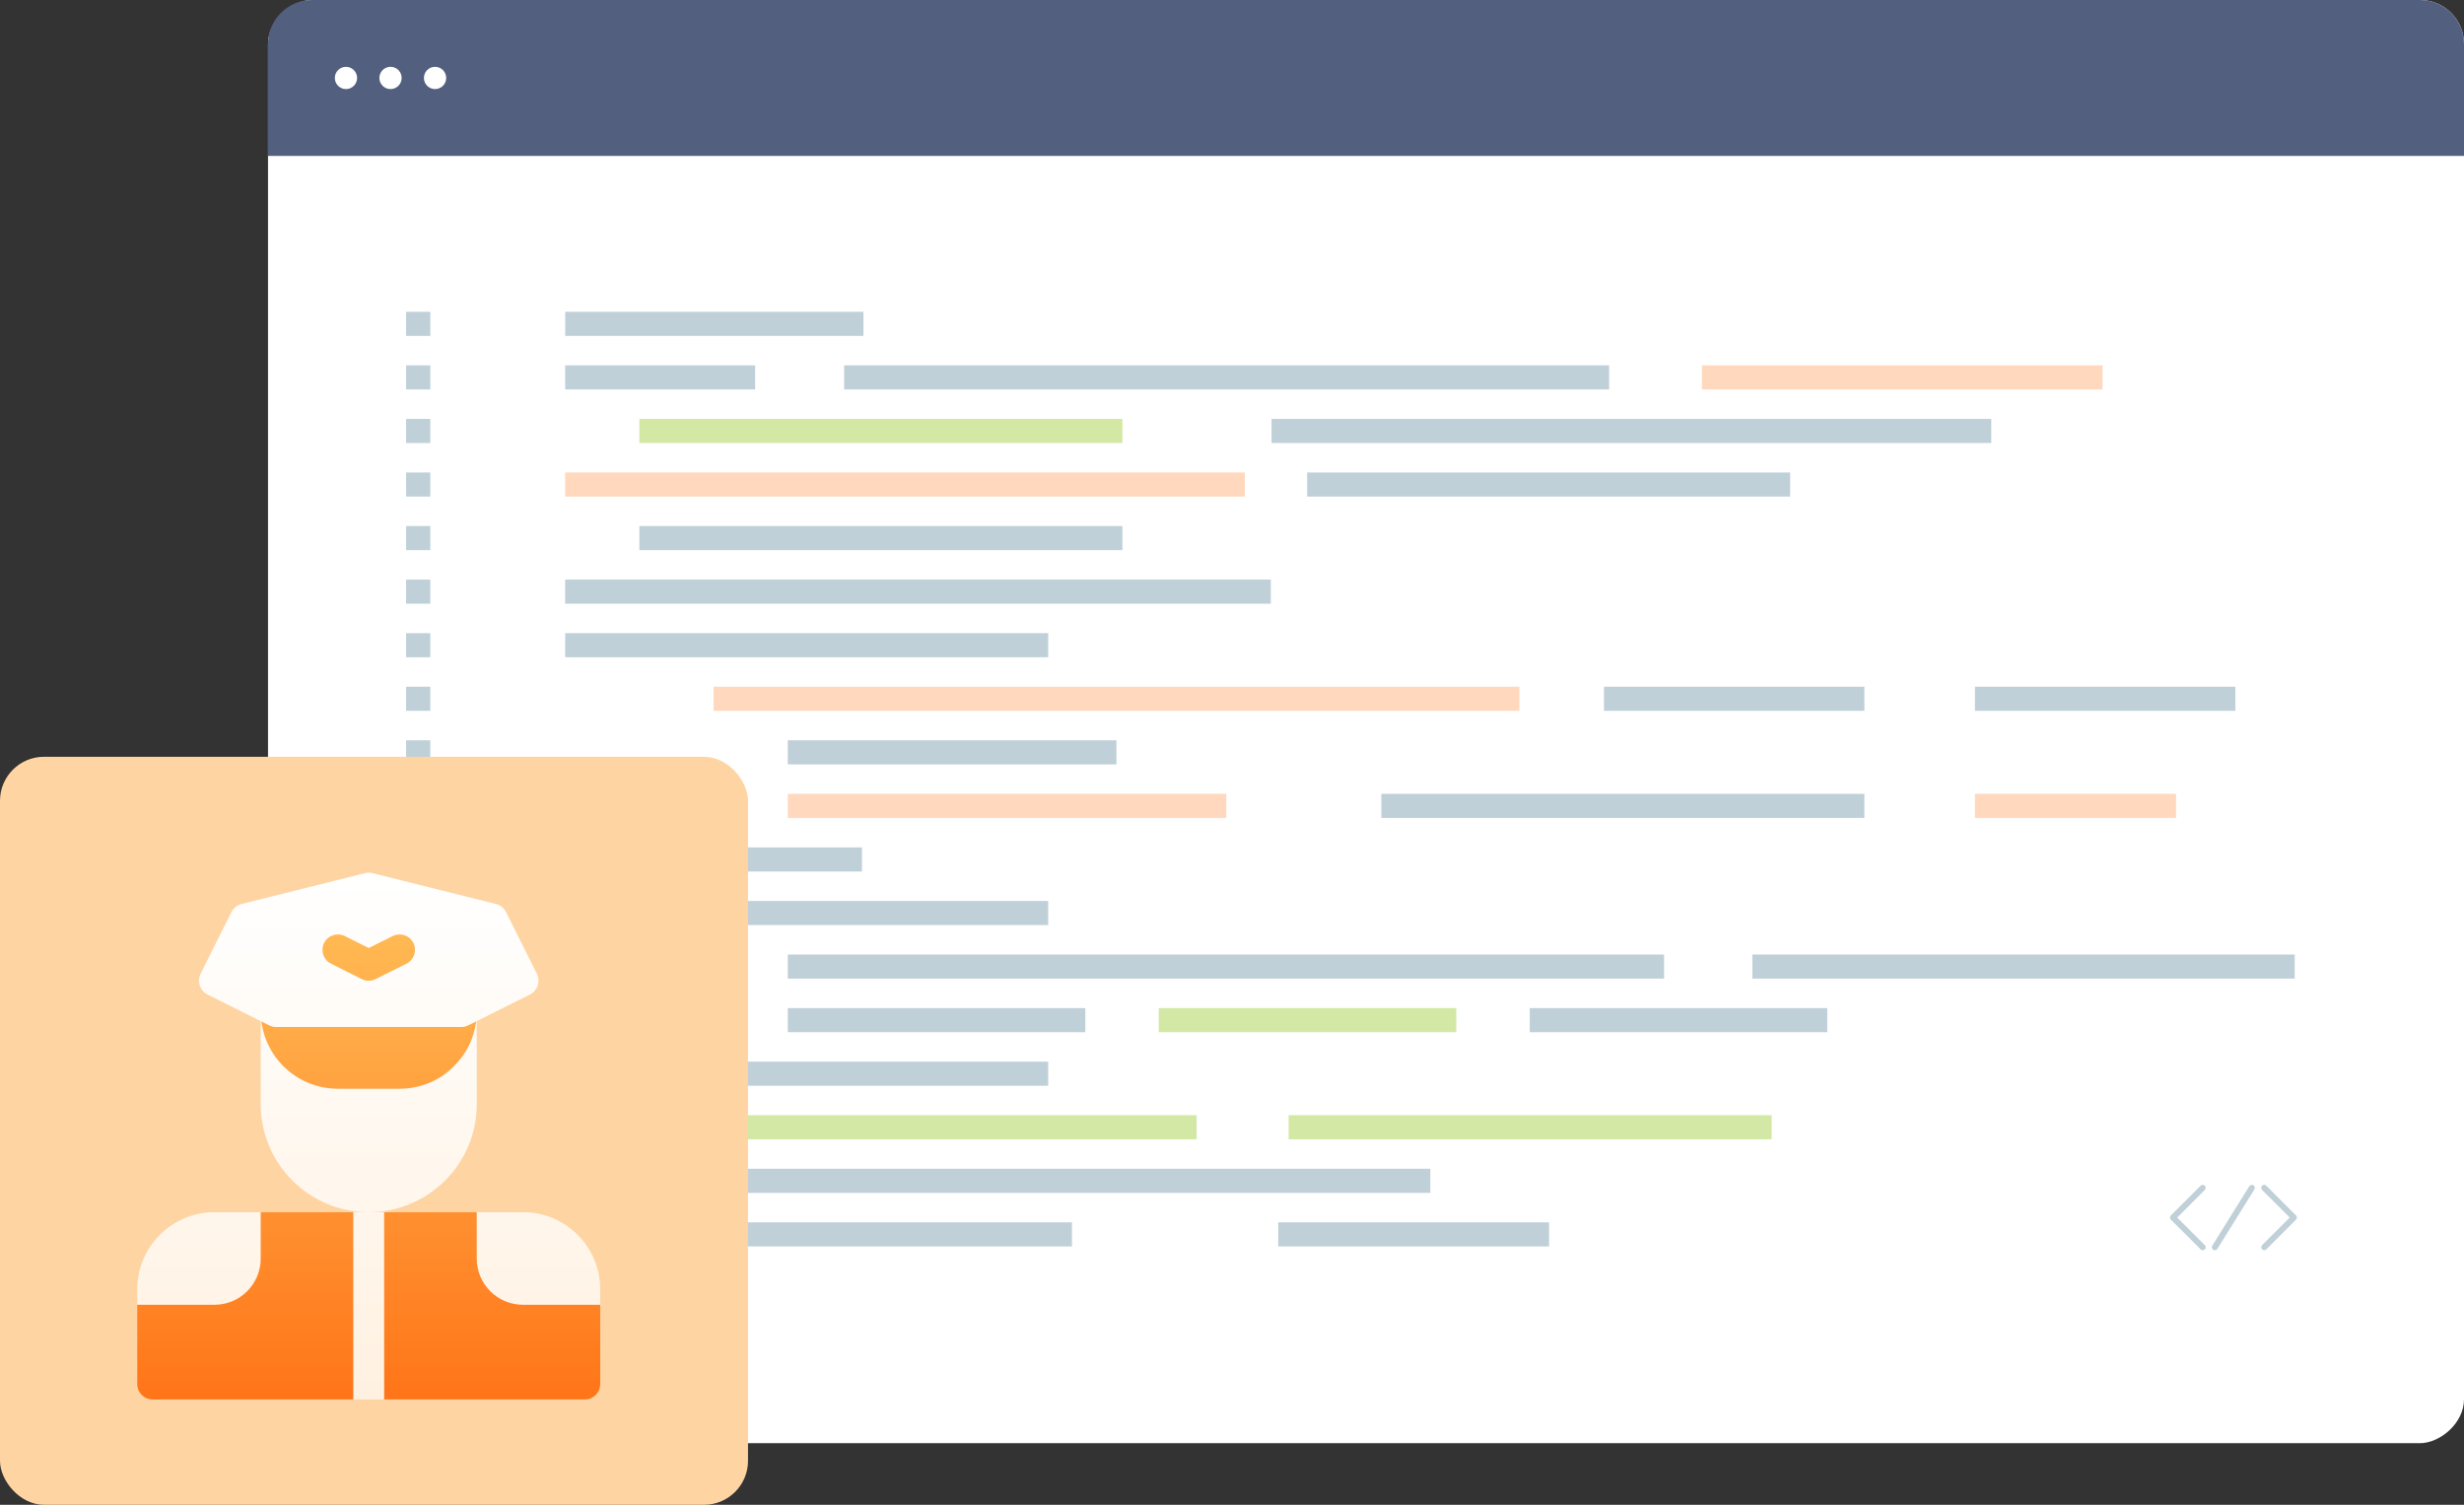
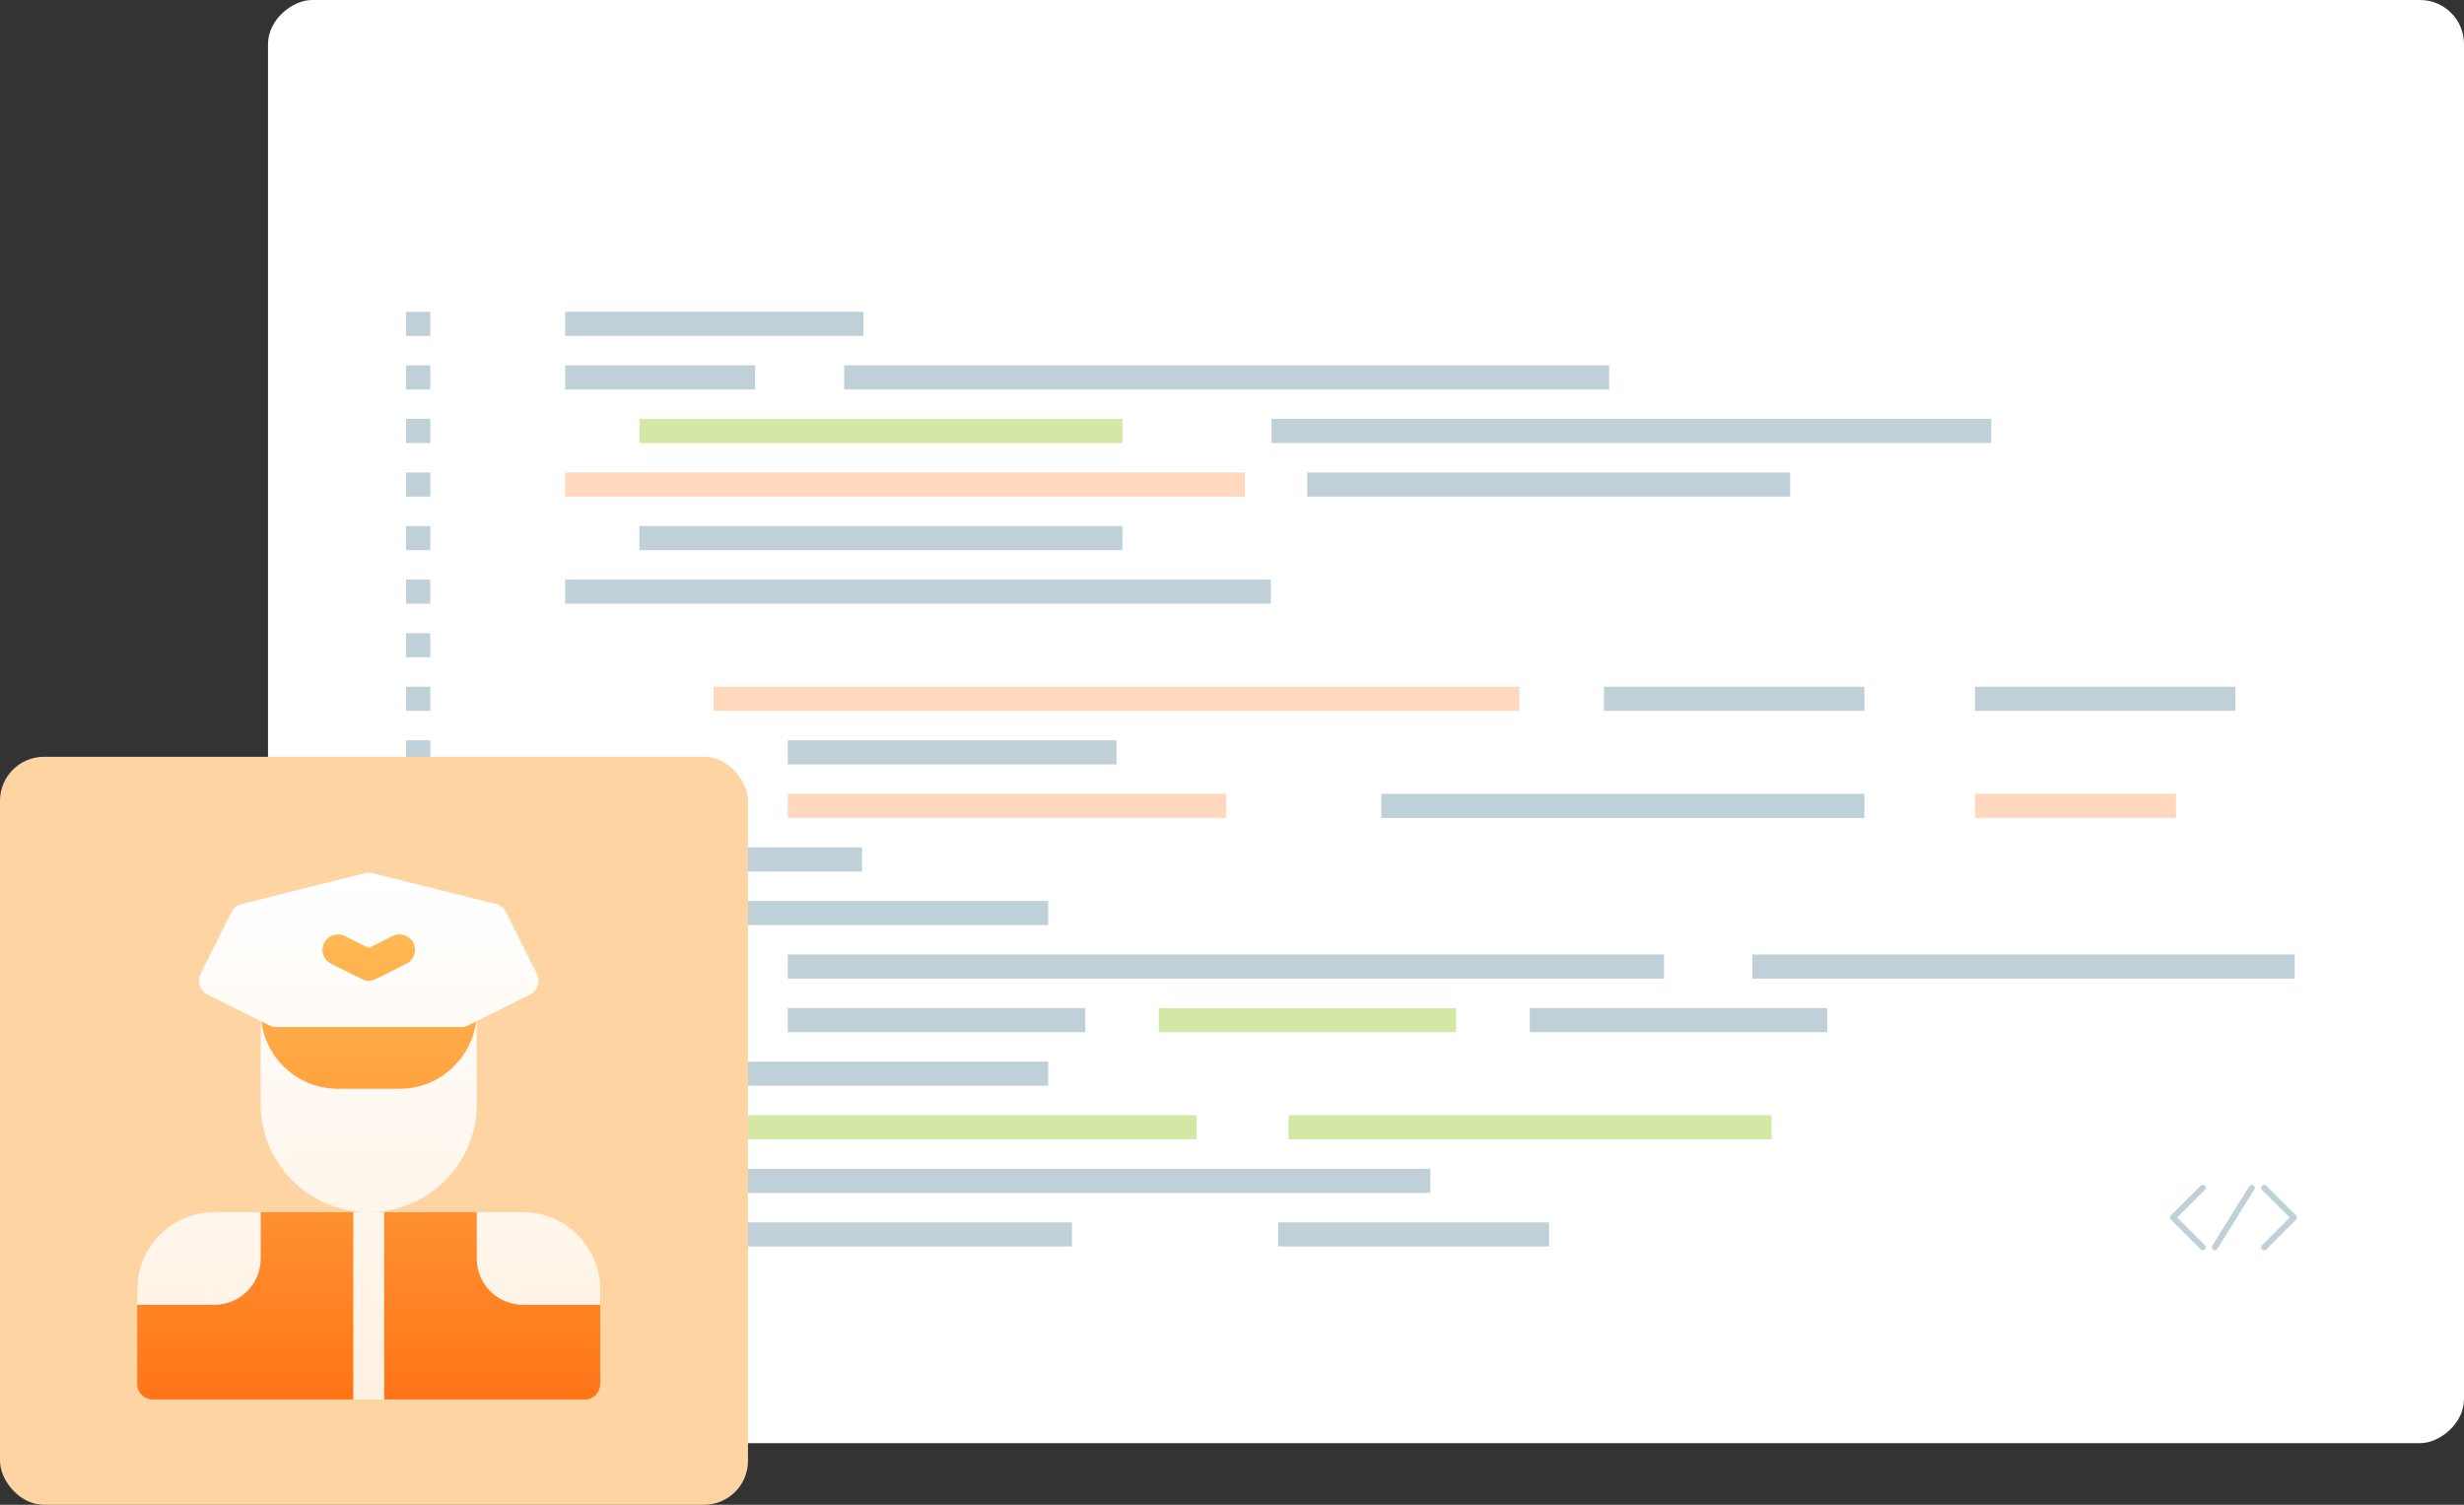
<svg xmlns="http://www.w3.org/2000/svg" width="280" height="171" viewBox="0 0 280 171" fill="none">
  <rect x="0" y="0" width="280" height="171" fill="#333333" stroke="none" />
  <rect x="280" width="164" height="249.543" rx="5" transform="rotate(90 280 0)" fill="white" />
-   <path d="M275 0C277.761 0 280 2.239 280 5V17.716L30.457 17.716V5C30.457 2.239 32.695 0 35.457 0L275 0Z" fill="#525F7F" />
  <circle cx="39.315" cy="8.859" r="1.265" fill="white" />
  <circle cx="44.377" cy="8.858" r="1.265" fill="white" />
  <circle cx="49.438" cy="8.858" r="1.265" fill="white" />
  <path d="M250.55 134.74C250.484 134.674 250.405 134.642 250.311 134.642C250.217 134.642 250.137 134.674 250.071 134.74L246.691 138.118C246.626 138.184 246.593 138.264 246.593 138.358C246.593 138.452 246.626 138.531 246.691 138.597L250.071 141.975C250.099 142.004 250.132 142.027 250.17 142.046C250.217 142.065 250.264 142.074 250.311 142.074C250.358 142.074 250.4 142.065 250.437 142.046C250.475 142.027 250.513 142.004 250.55 141.975C250.616 141.91 250.649 141.83 250.649 141.736C250.649 141.642 250.616 141.562 250.55 141.497L247.41 138.358L250.55 135.219C250.616 135.153 250.649 135.073 250.649 134.979C250.649 134.886 250.616 134.806 250.55 134.74ZM260.915 138.118L257.535 134.74C257.47 134.674 257.39 134.642 257.296 134.642C257.202 134.642 257.122 134.674 257.056 134.74C256.991 134.806 256.958 134.886 256.958 134.979C256.958 135.073 256.991 135.153 257.056 135.219L260.197 138.358L257.056 141.497C256.991 141.562 256.958 141.642 256.958 141.736C256.958 141.83 256.991 141.91 257.056 141.975C257.094 142.004 257.132 142.027 257.169 142.046C257.207 142.065 257.249 142.074 257.296 142.074C257.343 142.074 257.385 142.065 257.423 142.046C257.46 142.027 257.498 142.004 257.535 141.975L260.915 138.597C260.943 138.569 260.967 138.536 260.986 138.499C261.004 138.452 261.014 138.405 261.014 138.358C261.014 138.311 261.004 138.269 260.986 138.231C260.967 138.184 260.943 138.147 260.915 138.118ZM256.071 134.698C255.996 134.642 255.911 134.628 255.817 134.656C255.733 134.674 255.662 134.721 255.606 134.796L251.395 141.553C251.348 141.638 251.334 141.727 251.353 141.821C251.381 141.905 251.433 141.971 251.508 142.018C251.536 142.036 251.564 142.05 251.592 142.06C251.62 142.069 251.653 142.074 251.691 142.074C251.747 142.074 251.799 142.06 251.846 142.032C251.902 142.004 251.944 141.966 251.972 141.919L256.183 135.162C256.23 135.078 256.244 134.994 256.226 134.909C256.207 134.815 256.155 134.745 256.071 134.698Z" fill="#C0D0D8" />
  <path d="M48.897 35.433H46.148V38.172H48.897V35.433Z" fill="#C0D0D8" />
  <path d="M48.897 41.518H46.148V44.257H48.897V41.518Z" fill="#C0D0D8" />
  <path d="M48.897 47.605H46.148V50.344H48.897V47.605Z" fill="#C0D0D8" />
  <path d="M48.897 53.691H46.148V56.43H48.897V53.691Z" fill="#C0D0D8" />
  <path d="M48.897 59.778H46.148V62.517H48.897V59.778Z" fill="#C0D0D8" />
  <path d="M48.897 65.865H46.148V68.604H48.897V65.865Z" fill="#C0D0D8" />
  <path d="M48.897 71.951H46.148V74.69H48.897V71.951Z" fill="#C0D0D8" />
  <path d="M48.897 78.038H46.148V80.776H48.897V78.038Z" fill="#C0D0D8" />
  <path d="M48.897 84.124H46.148V86.863H48.897V84.124Z" fill="#C0D0D8" />
  <path d="M48.897 90.21H46.148V92.949H48.897V90.21Z" fill="#C0D0D8" />
  <path d="M48.897 96.297H46.148V99.036H48.897V96.297Z" fill="#C0D0D8" />
  <path d="M48.897 102.383H46.148V105.122H48.897V102.383Z" fill="#C0D0D8" />
  <path d="M48.897 108.47H46.148V111.209H48.897V108.47Z" fill="#C0D0D8" />
  <path d="M48.897 114.557H46.148V117.296H48.897V114.557Z" fill="#C0D0D8" />
  <path d="M48.897 120.643H46.148V123.382H48.897V120.643Z" fill="#C0D0D8" />
-   <path d="M48.897 126.73H46.148V129.469H48.897V126.73Z" fill="#C0D0D8" />
  <path d="M48.897 132.816H46.148V135.555H48.897V132.816Z" fill="#C0D0D8" />
  <path d="M48.897 138.903H46.148V141.642H48.897V138.903Z" fill="#C0D0D8" />
  <path d="M98.121 35.432H64.227V38.171H98.121V35.432Z" fill="#C0D0D8" />
  <path d="M85.81 41.518H64.226V44.257H85.81V41.518Z" fill="#C0D0D8" />
  <path d="M182.856 41.518H95.927V44.257H182.856V41.518Z" fill="#C0D0D8" />
-   <path d="M238.927 41.518H193.396V44.257H238.927V41.518Z" fill="#FFD8BD" />
  <path d="M127.547 47.605H72.657V50.343H127.547V47.605Z" fill="#D2E8A4" />
  <path d="M226.28 47.605H144.494V50.343H226.28V47.605Z" fill="#C0D0D8" />
  <path d="M141.459 53.691H64.226V56.43H141.459V53.691Z" fill="#FFD8BD" />
  <path d="M203.43 53.691H148.541V56.43H203.43V53.691Z" fill="#C0D0D8" />
  <path d="M127.547 59.778H72.657V62.517H127.547V59.778Z" fill="#C0D0D8" />
  <path d="M144.41 65.864H64.226V68.603H144.41V65.864Z" fill="#C0D0D8" />
-   <path d="M119.115 71.95H64.226V74.689H119.115V71.95Z" fill="#C0D0D8" />
  <path d="M172.655 78.037H81.089V80.776H172.655V78.037Z" fill="#FFD8BD" />
  <path d="M211.862 78.037H182.268V80.776H211.862V78.037Z" fill="#C0D0D8" />
  <path d="M254.02 78.037H224.425V80.776H254.02V78.037Z" fill="#C0D0D8" />
  <path d="M126.872 84.124H89.52V86.863H126.872V84.124Z" fill="#C0D0D8" />
  <path d="M139.351 90.21H89.52V92.949H139.351V90.21Z" fill="#FFD8BD" />
  <path d="M211.862 90.21H156.973V92.949H211.862V90.21Z" fill="#C0D0D8" />
  <path d="M247.274 90.21H224.425V92.949H247.274V90.21Z" fill="#FFD8BD" />
  <path d="M97.952 96.297H64.226V99.036H97.952V96.297Z" fill="#C0D0D8" />
  <path d="M119.115 102.383H64.226V105.122H119.115V102.383Z" fill="#C0D0D8" />
  <path d="M189.097 108.47H89.52V111.209H189.097V108.47Z" fill="#C0D0D8" />
  <path d="M260.765 108.47H199.13V111.209H260.765V108.47Z" fill="#C0D0D8" />
  <path d="M123.331 114.557H89.52V117.296H123.331V114.557Z" fill="#C0D0D8" />
  <path d="M165.488 114.557H131.678V117.296H165.488V114.557Z" fill="#D2E8A4" />
  <path d="M207.646 114.557H173.836V117.296H207.646V114.557Z" fill="#C0D0D8" />
  <path d="M119.115 120.643H64.226V123.382H119.115V120.643Z" fill="#C0D0D8" />
  <path d="M135.978 126.729H81.089V129.468H135.978V126.729Z" fill="#D2E8A4" />
  <path d="M201.323 126.729H146.434V129.468H201.323V126.729Z" fill="#D2E8A4" />
  <path d="M176.028 138.903H145.253V141.642H176.028V138.903Z" fill="#C0D0D8" />
  <path d="M162.538 132.816H81.089V135.555H162.538V132.816Z" fill="#C0D0D8" />
  <path d="M121.813 138.903H81.089V141.642H121.813V138.903Z" fill="#C0D0D8" />
  <rect y="86" width="85" height="85" rx="5" fill="#FFD4A3" />
  <g clip-path="url(#clip0_1861_11274)">
    <path d="M53.956 127.228L54.177 114.953C54.177 113.97 53.406 113.199 52.424 113.199H41.902H31.38C30.398 113.199 29.626 113.97 29.626 114.953L29.836 127.228H53.956ZM54.177 137.75H43.655L41.999 139.211L40.148 137.75H29.626L15.597 148.272V157.274C15.597 158.256 16.368 159.028 17.35 159.028H40.148L41.814 157.011L43.655 159.028H66.453C67.435 159.028 68.207 158.256 68.207 157.274V148.272L54.177 137.75ZM46.978 111.075C48.704 110.212 49.41 108.102 48.546 106.368C47.947 105.172 46.745 104.431 45.409 104.431C44.871 104.431 44.33 104.557 43.84 104.801L41.902 105.77L39.96 104.799C39.477 104.559 38.935 104.432 38.398 104.432C37.062 104.432 35.86 105.174 35.257 106.373C34.394 108.102 35.099 110.212 36.826 111.075L40.333 112.829C40.816 113.07 41.361 113.199 41.902 113.199C42.443 113.199 42.987 113.07 43.47 112.829L46.978 111.075Z" fill="url(#paint0_linear_1861_11274)" />
    <path d="M54.177 125.475V116.037L60.223 113.014C61.089 112.581 61.439 111.528 61.007 110.661L57.5 103.646C57.27 103.189 56.852 102.854 56.356 102.73L42.327 99.223C42.046 99.151 41.758 99.151 41.477 99.223L27.448 102.73C26.951 102.854 26.533 103.189 26.304 103.646L22.796 110.661C22.365 111.528 22.714 112.581 23.581 113.014L29.626 116.037V125.475C29.626 132.244 35.133 137.75 41.902 137.75C48.671 137.75 54.177 132.244 54.177 125.475ZM36.826 107.154C37.261 106.289 38.316 105.941 39.179 106.369L41.902 107.731L44.625 106.369C45.495 105.938 46.543 106.285 46.978 107.154C47.409 108.02 47.06 109.073 46.193 109.507L42.686 111.26C42.44 111.384 42.169 111.445 41.902 111.445C41.635 111.445 41.364 111.384 41.117 111.26L37.61 109.507C36.743 109.073 36.394 108.02 36.826 107.154ZM38.394 123.721C33.934 123.721 30.251 120.385 29.7 116.074L30.595 116.521C30.839 116.643 31.109 116.706 31.38 116.706H52.424C52.694 116.706 52.965 116.643 53.208 116.521L54.106 116.072C53.865 118.015 52.998 119.774 51.582 121.16C49.968 122.809 47.759 123.721 45.409 123.721L38.394 123.721ZM40.148 159.028H43.655V137.75L41.902 137.75L40.148 137.75V159.028ZM68.031 144.765C67.225 140.767 63.682 137.75 59.438 137.75H54.177V143.011C54.177 145.922 56.527 148.272 59.438 148.272H68.207V146.519C68.207 145.922 68.136 145.326 68.031 144.765ZM15.772 144.765C15.667 145.326 15.597 145.922 15.597 146.519V148.272H24.365C27.276 148.272 29.626 145.922 29.626 143.011V137.75H24.365C20.121 137.75 16.579 140.767 15.772 144.765Z" fill="url(#paint1_linear_1861_11274)" />
  </g>
  <defs>
    <linearGradient id="paint0_linear_1861_11274" x1="41.902" y1="159.028" x2="41.902" y2="104.431" gradientUnits="userSpaceOnUse">
      <stop stop-color="#FF7518" />
      <stop offset="1" stop-color="#FFBB55" />
    </linearGradient>
    <linearGradient id="paint1_linear_1861_11274" x1="41.902" y1="159.028" x2="41.902" y2="99.169" gradientUnits="userSpaceOnUse">
      <stop stop-color="#FFF1E1" />
      <stop offset="1" stop-color="white" />
    </linearGradient>
    <clipPath id="clip0_1861_11274">
      <rect width="59.859" height="59.859" fill="white" transform="translate(11.972 99.169)" />
    </clipPath>
  </defs>
</svg>